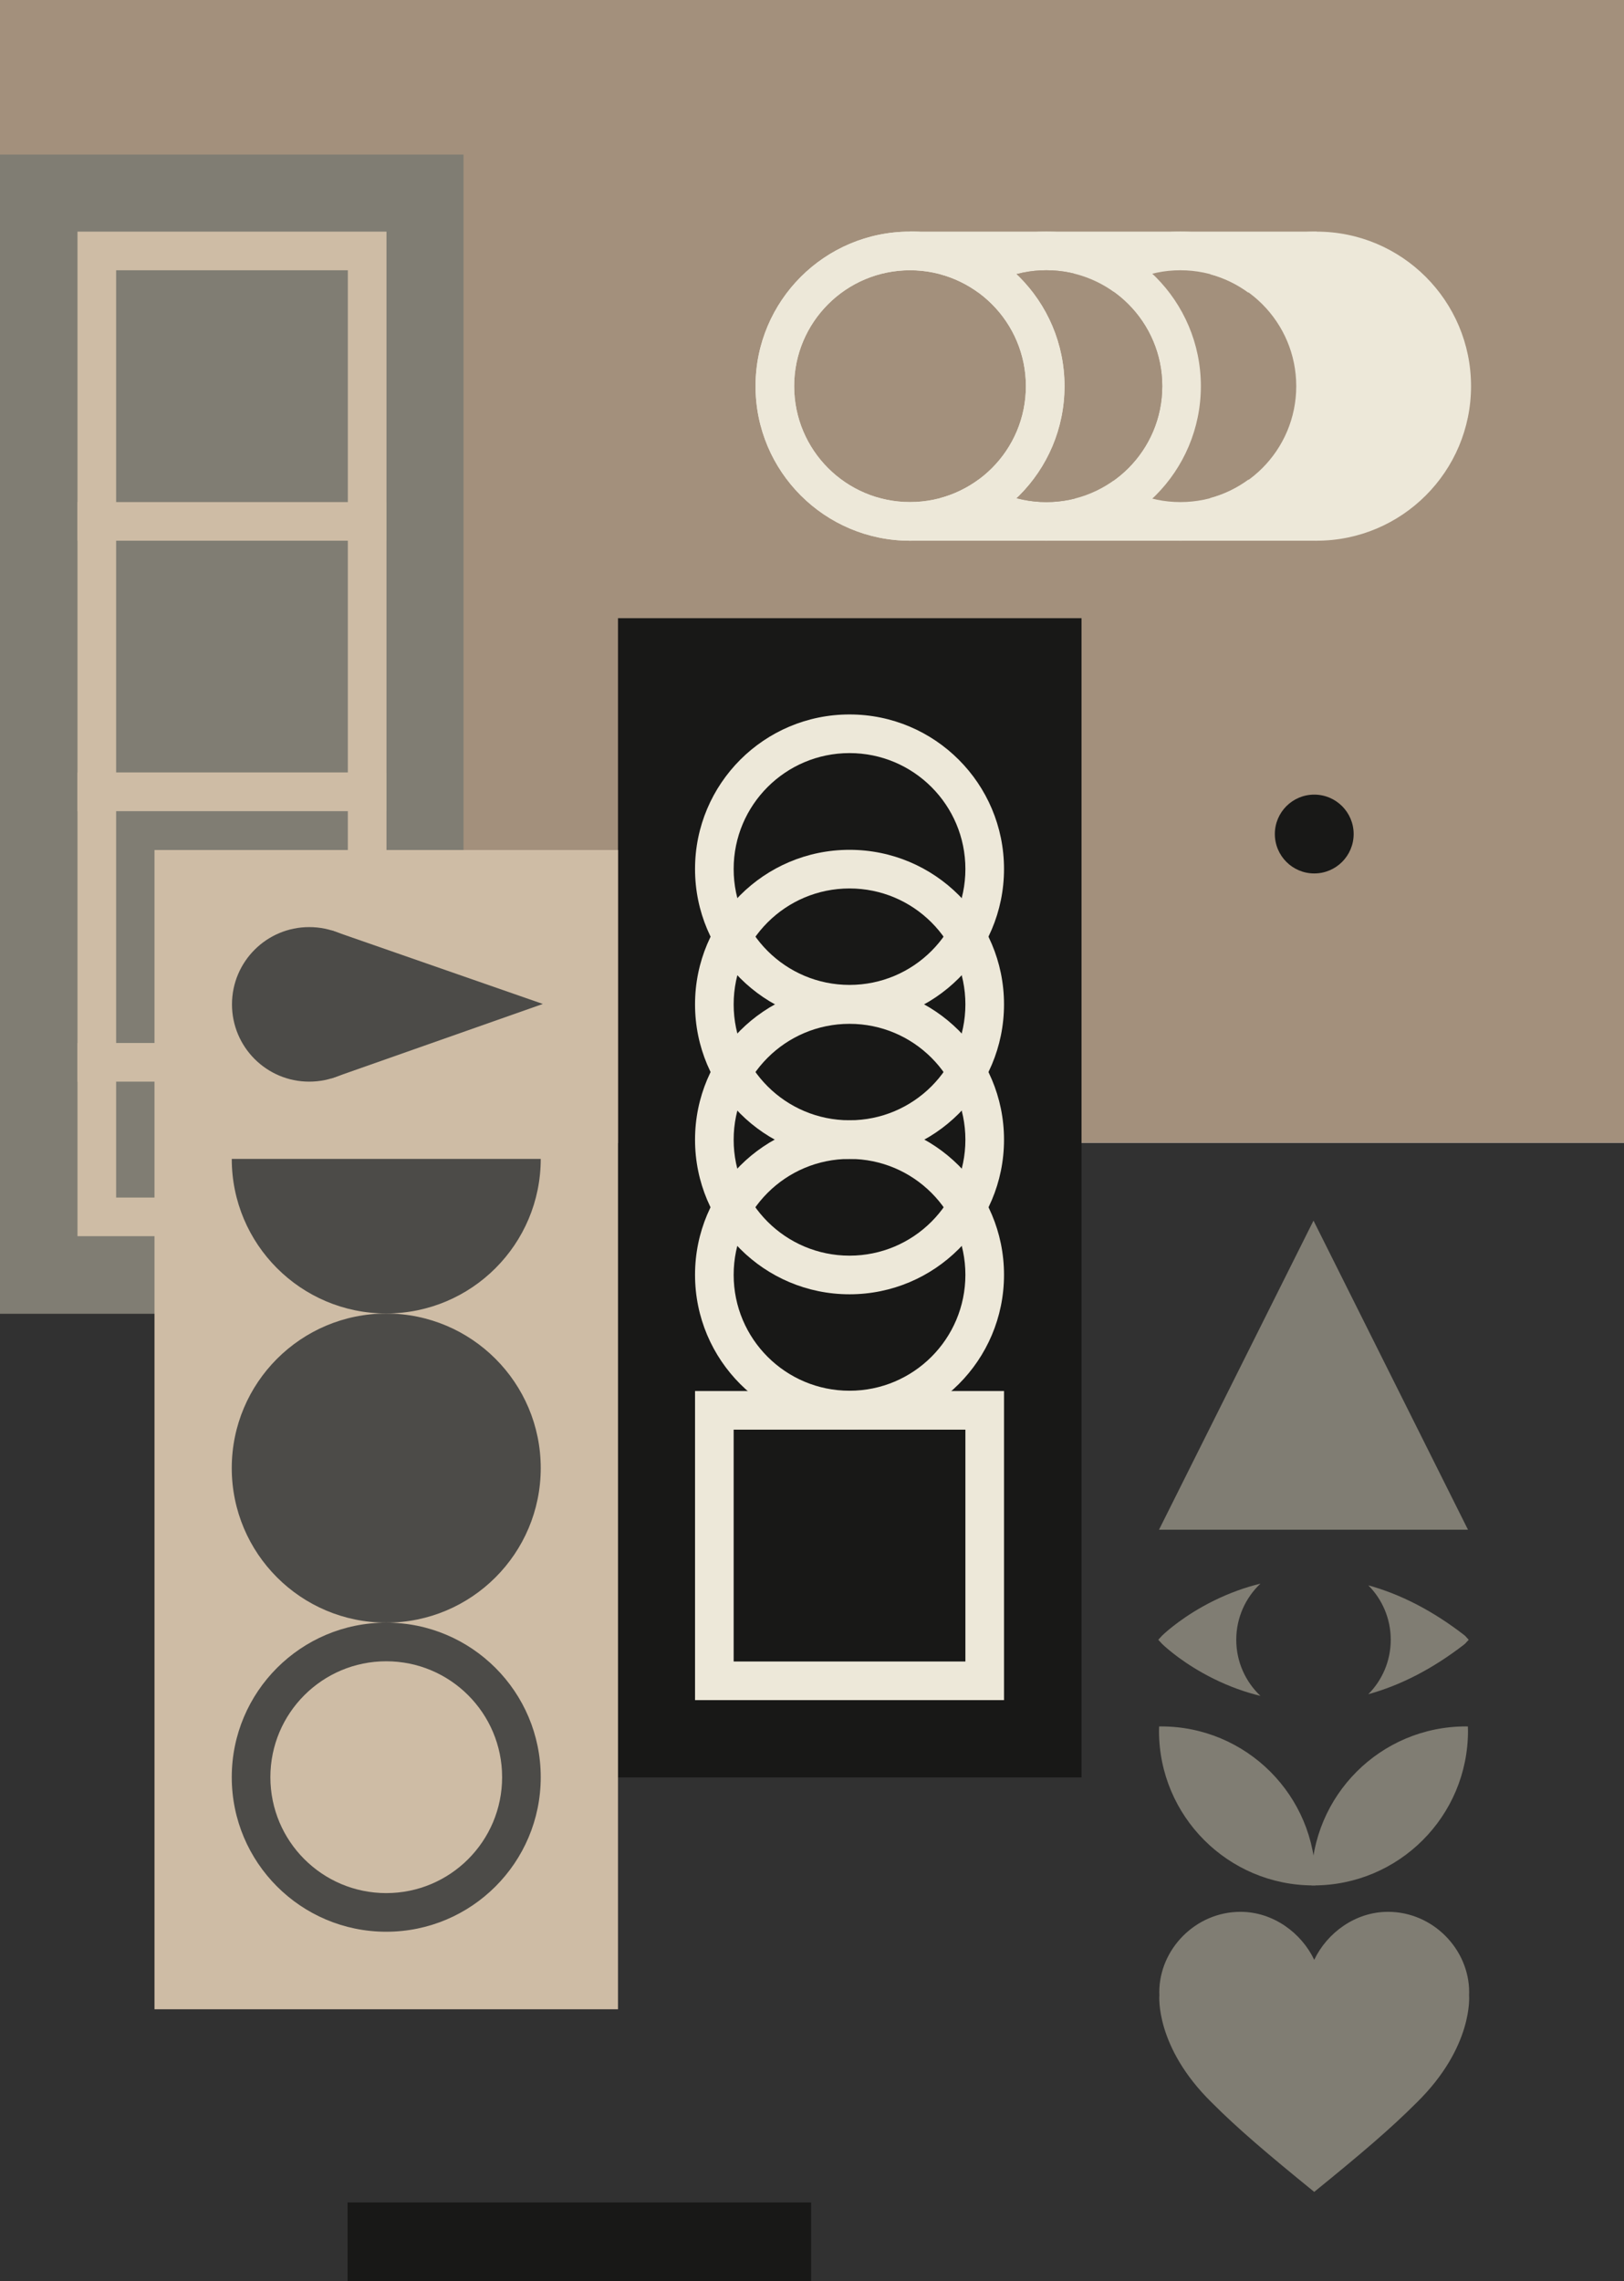
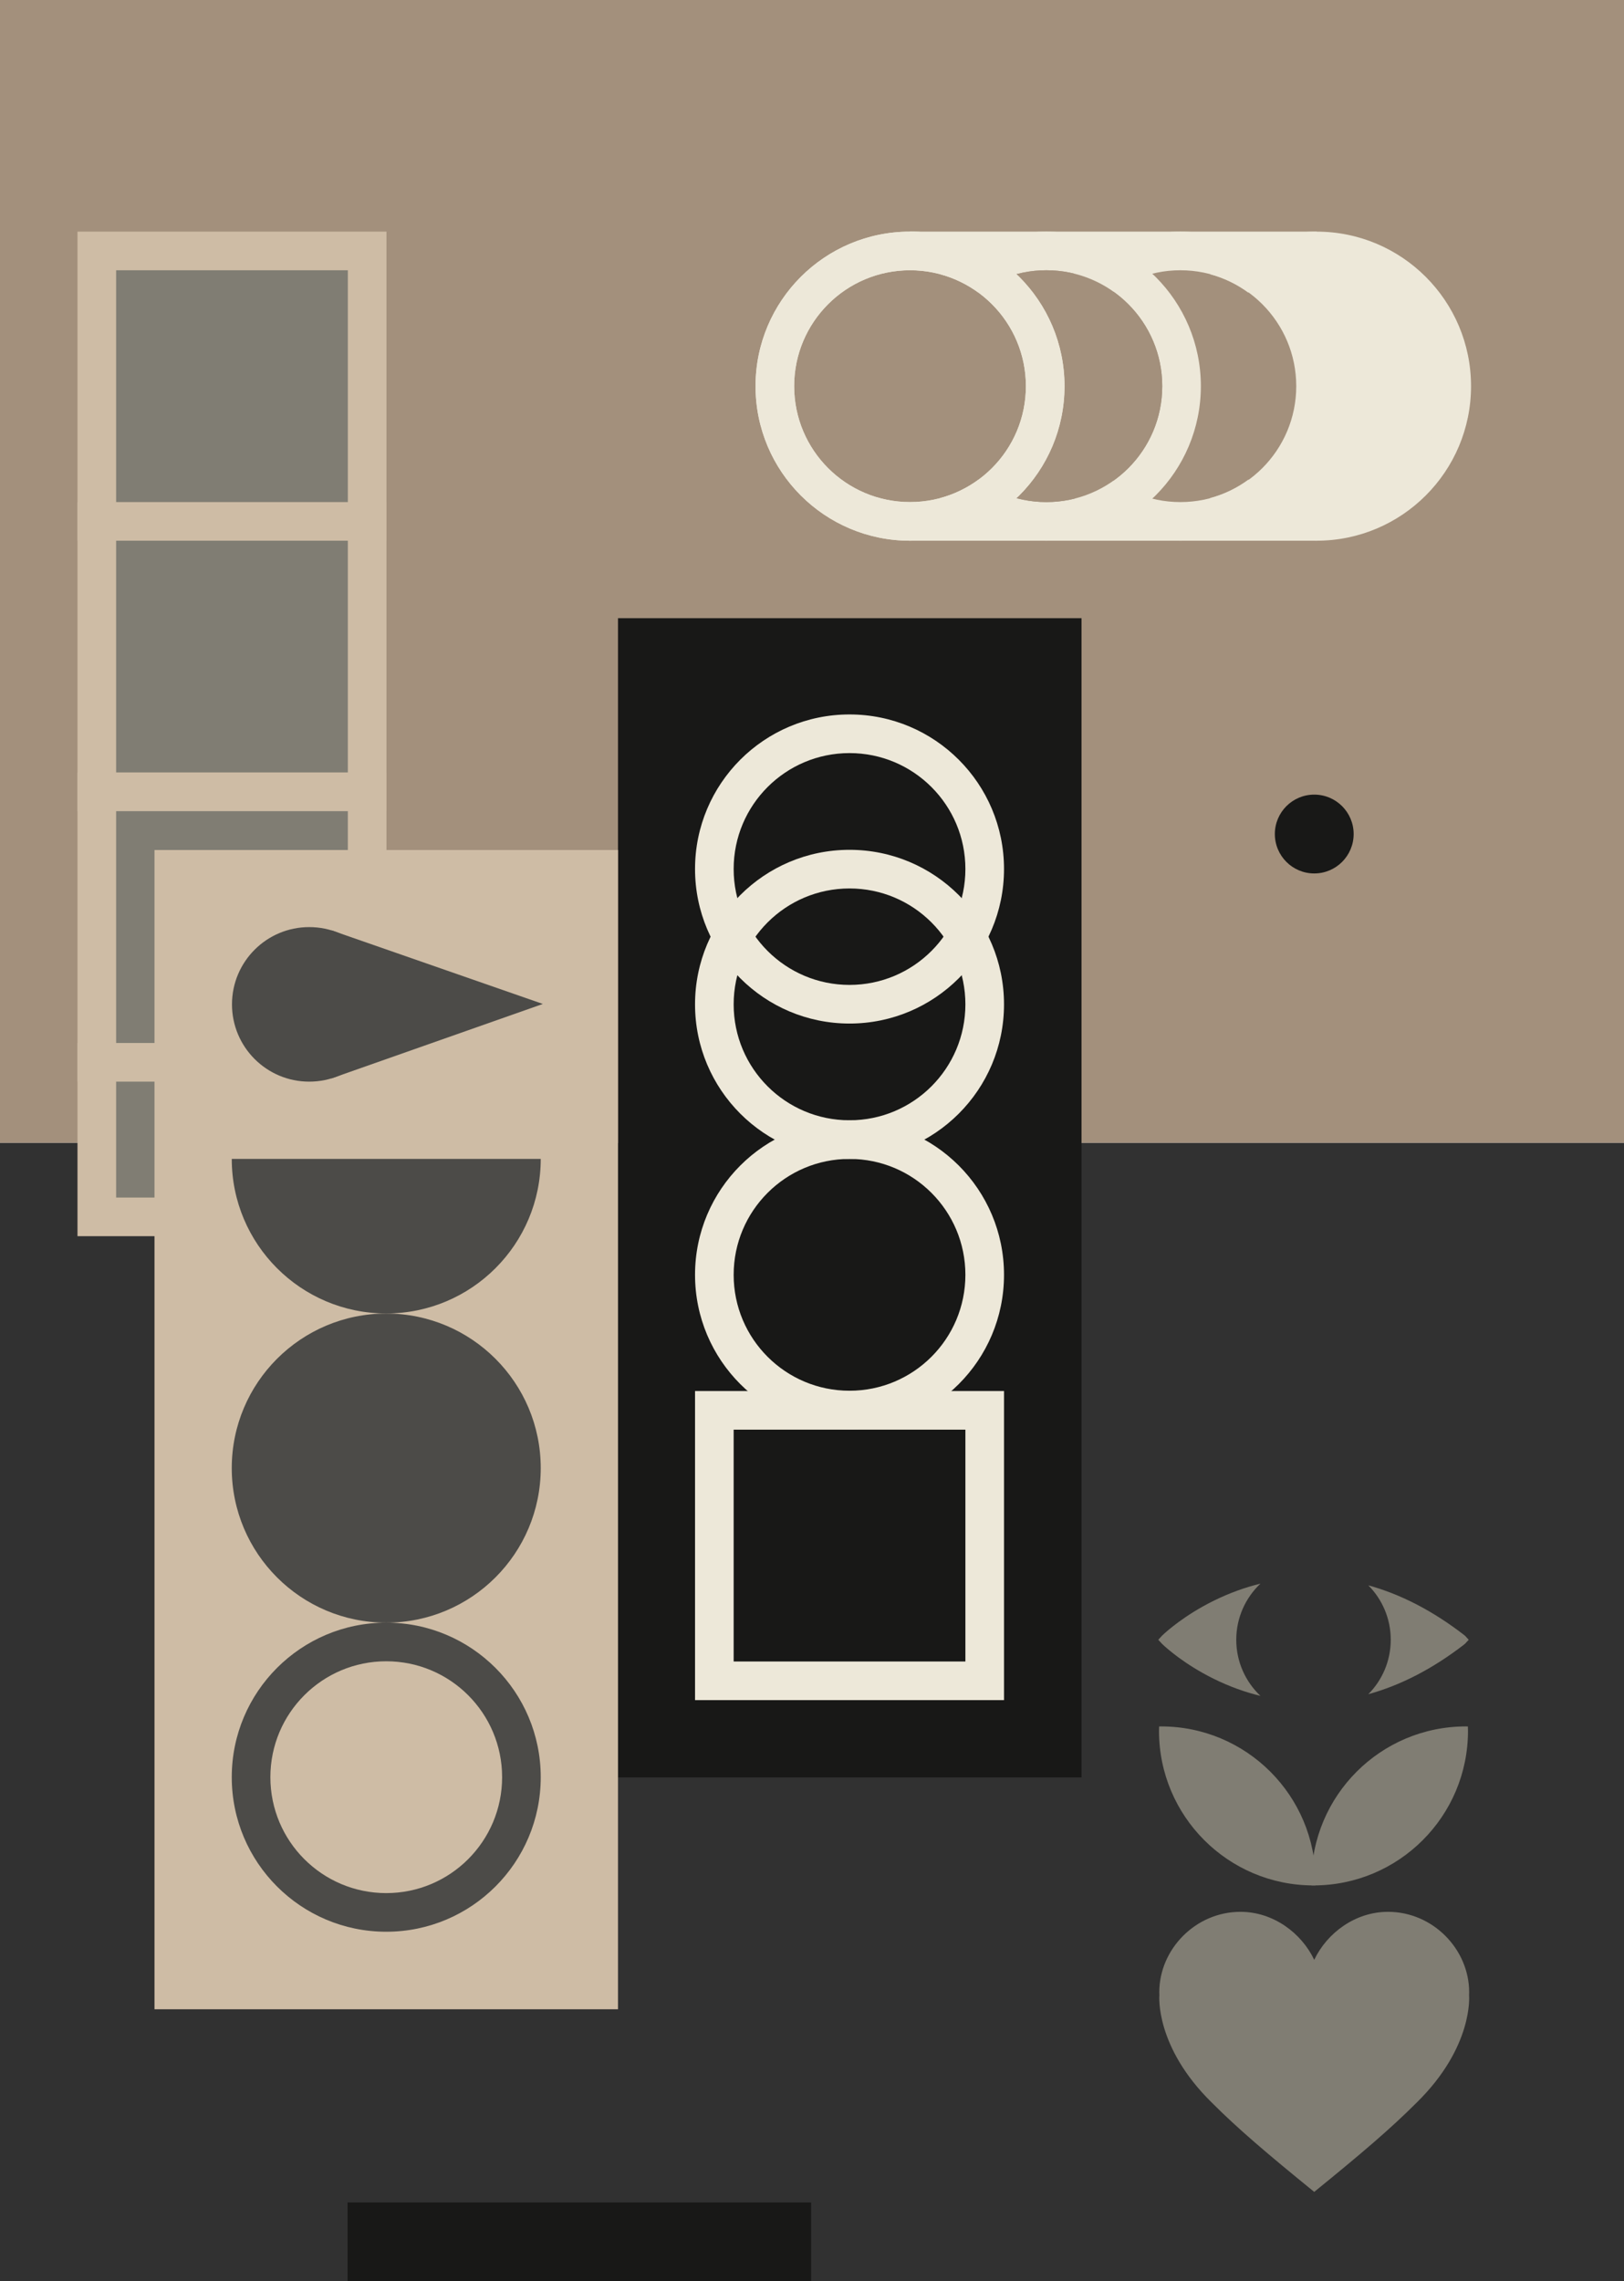
<svg xmlns="http://www.w3.org/2000/svg" version="1.1" id="Calque_1" x="0px" y="0px" width="775.785px" height="1089.336px" viewBox="0 0 775.785 1089.336" enable-background="new 0 0 775.785 1089.336" xml:space="preserve">
  <g id="Calque_3">
    <rect fill="#A3907C" width="775.785" height="545.76" />
  </g>
  <g id="Calque_2">
    <rect y="545.76" fill="#313131" width="775.785" height="543.576" />
  </g>
  <g id="Calque_32">
</g>
  <g id="Calque_6">
-     <rect y="73.799" fill="#807D73" width="221.42" height="553.55" />
-   </g>
+     </g>
  <g id="Calque_24">
    <rect x="295.219" y="295.197" fill="#181817" width="221.42" height="553.551" />
  </g>
  <g id="Calque_25">
    <rect x="332.02" y="664.229" fill="#EDE8D9" width="147.598" height="147.599" />
    <rect x="350.47" y="682.68" fill="#181817" width="110.697" height="110.698" />
  </g>
  <g id="Calque_27">
    <path fill="#EDE8D9" d="M405.818,534.944c-40.758,0-73.799,33.041-73.799,73.799s33.041,73.799,73.799,73.799   s73.799-33.041,73.799-73.799S446.576,534.944,405.818,534.944z M405.818,664.092c-30.568,0-55.349-24.78-55.349-55.349   c0-30.569,24.78-55.35,55.349-55.35c30.569,0,55.35,24.78,55.35,55.35C461.167,639.312,436.387,664.092,405.818,664.092z" />
    <path fill="#EDE8D9" d="M405.818,405.799c-40.758,0-73.799,33.041-73.799,73.799c0,40.759,33.041,73.8,73.799,73.8   s73.799-33.041,73.799-73.8C479.617,438.84,446.576,405.799,405.818,405.799z M405.818,534.946   c-30.568,0-55.349-24.78-55.349-55.35c0-30.568,24.78-55.349,55.349-55.349c30.569,0,55.35,24.78,55.35,55.349   C461.167,510.166,436.387,534.946,405.818,534.946z" />
  </g>
  <g id="Calque_26" display="none">
    <rect x="387.528" y="304.355" display="inline" fill="#EDE8D9" width="36.801" height="36.802" />
  </g>
  <g id="Calque_28">
-     <path fill="#EDE8D9" d="M405.818,470.44c-40.758,0-73.799,33.041-73.799,73.799s33.041,73.799,73.799,73.799   s73.799-33.041,73.799-73.799S446.576,470.44,405.818,470.44z M405.818,599.588c-30.568,0-55.349-24.78-55.349-55.349   c0-30.569,24.78-55.35,55.349-55.35c30.569,0,55.35,24.78,55.35,55.35C461.167,574.808,436.387,599.588,405.818,599.588z" />
    <path fill="#EDE8D9" d="M405.818,341.157c-40.758,0-73.799,33.041-73.799,73.799s33.041,73.799,73.799,73.799   s73.799-33.041,73.799-73.799S446.576,341.157,405.818,341.157z M405.818,470.305c-30.568,0-55.349-24.779-55.349-55.349   s24.78-55.349,55.349-55.349c30.569,0,55.35,24.779,55.35,55.349S436.387,470.305,405.818,470.305z" />
  </g>
  <g id="Calque_7">
    <g id="Calque_16">
      <rect x="37.021" y="110.601" fill="#CEBCA5" width="147.598" height="147.598" />
    </g>
    <g id="Calque_35">
	</g>
    <g id="Calque_17">
      <rect x="37.021" y="239.749" fill="#CEBCA5" width="147.598" height="147.598" />
      <rect x="55.47" y="258.198" fill="#807D73" width="110.698" height="110.698" />
      <rect x="37.021" y="368.896" fill="#CEBCA5" width="147.598" height="147.598" />
      <rect x="55.47" y="387.346" fill="#807D73" width="110.698" height="110.699" />
    </g>
    <g id="Calque_18">
      <rect x="37.021" y="498.044" fill="#CEBCA5" width="147.598" height="92.249" />
      <rect x="55.47" y="516.495" fill="#807D73" width="110.698" height="55.349" />
    </g>
    <g id="Calque_15">
      <rect x="55.47" y="129.05" fill="#807D73" width="110.698" height="110.698" />
    </g>
  </g>
  <g id="Calque_9">
    <rect x="73.799" y="405.896" fill="#CEBCA5" width="221.42" height="553.551" />
  </g>
  <g id="Calque_19">
    <circle fill="#4C4B48" cx="184.509" cy="848.628" r="73.799" />
    <circle fill="#4C4B48" cx="184.509" cy="701.03" r="73.799" />
  </g>
  <g id="Calque_20">
    <circle fill="#CEBCA5" cx="184.509" cy="848.628" r="55.349" />
  </g>
  <g id="Calque_22">
    <path fill="#4C4B48" d="M184.509,627.192c40.758,0,73.799-33.041,73.799-73.8H110.71   C110.71,594.151,143.751,627.192,184.509,627.192z" />
  </g>
  <g id="Calque_21">
    <circle fill="#4C4B48" cx="147.719" cy="479.597" r="36.899" />
    <polygon fill="#4C4B48" points="259.316,479.398 158.344,444.253 158.344,514.942  " />
  </g>
  <g id="Calque_23">
</g>
  <g id="Calque_11">
    <rect x="166.047" y="1051.695" fill="#181817" width="221.419" height="37.641" />
  </g>
  <g id="Calque_13">
    <circle fill="#181817" cx="627.816" cy="398.26" r="18.821" />
  </g>
  <g id="Calque_29">
    <path fill="#EDE8D9" d="M628.916,110.601c-40.758,0-73.799,33.041-73.799,73.799c0,40.758,33.041,73.799,73.799,73.799   c40.759,0,73.8-33.041,73.8-73.799C702.715,143.642,669.674,110.601,628.916,110.601z M628.916,239.748   c-30.567,0-55.349-24.78-55.349-55.349s24.78-55.349,55.349-55.349c30.569,0,55.35,24.78,55.35,55.349   S659.484,239.748,628.916,239.748z" />
    <circle fill="#A3907C" cx="563.617" cy="184.399" r="55.349" />
    <path fill="#EDE8D9" d="M499.852,110.601c-40.758,0-73.799,33.041-73.799,73.799c0,40.758,33.041,73.799,73.799,73.799   s73.799-33.041,73.799-73.799C573.651,143.642,540.609,110.601,499.852,110.601z M499.852,239.748   c-30.568,0-55.349-24.78-55.349-55.349s24.779-55.349,55.349-55.349s55.349,24.78,55.349,55.349S530.42,239.748,499.852,239.748z" />
    <circle fill="#A3907C" cx="434.719" cy="184.399" r="55.349" />
    <path fill="#EDE8D9" d="M563.867,110.601c-40.758,0-73.799,33.041-73.799,73.799c0,40.758,33.041,73.799,73.799,73.799   s73.799-33.041,73.799-73.799C637.666,143.642,604.625,110.601,563.867,110.601z M563.867,239.748   c-30.567,0-55.349-24.78-55.349-55.349s24.78-55.349,55.349-55.349c30.569,0,55.35,24.78,55.35,55.349   S594.436,239.748,563.867,239.748z" />
    <circle fill="#A3907C" cx="499.852" cy="184.399" r="55.349" />
    <path fill="#EDE8D9" d="M434.719,110.601c-40.759,0-73.799,33.041-73.799,73.799c0,40.758,33.041,73.799,73.799,73.799   c40.758,0,73.799-33.041,73.799-73.799C508.518,143.642,475.477,110.601,434.719,110.601z M434.719,239.748   c-30.568,0-55.349-24.78-55.349-55.349s24.78-55.349,55.349-55.349c30.568,0,55.349,24.78,55.349,55.349   S465.287,239.748,434.719,239.748z" />
    <path fill="#EDE8D9" d="M434.719,110.601c-40.759,0-73.799,33.041-73.799,73.799c0,40.758,33.041,73.799,73.799,73.799   c40.758,0,73.799-33.041,73.799-73.799C508.518,143.642,475.477,110.601,434.719,110.601z M434.719,239.748   c-30.568,0-55.349-24.78-55.349-55.349s24.78-55.349,55.349-55.349c30.568,0,55.349,24.78,55.349,55.349   S465.287,239.748,434.719,239.748z" />
    <g id="Calque_30">
      <rect x="434.719" y="110.601" fill="#EDE8D9" width="194.196" height="13.159" />
      <rect x="434.719" y="245.039" fill="#EDE8D9" width="194.196" height="13.159" />
    </g>
    <path fill="#EDE8D9" d="M602.871,129.051l16.096,20.542l9.949,12.667v18.667l-4.711,21.333l-5.238,15.333l-13.036,27.446   l18.94,3.221l25.217-8.511c0,0,25.45-7.489,25.45-9.489s11.333-30.666,14-35.333s2-32,0-34s-17.333-26.667-17.333-26.667   s-21.574-7-25.121-10.5c-3.546-3.5-28.117-2.833-28.117-2.833L602.871,129.051z" />
    <g id="Calque_31">
	</g>
  </g>
  <g id="Calque_36">
</g>
  <g>
    <g id="Calque_34">
-       <polygon fill="#807D73" points="553.66,730.453 627.458,582.855 701.258,730.453   " />
-     </g>
+       </g>
    <path fill="#807D73" d="M590.56,783.005c0-10.556,4.439-20.067,11.544-26.794c-1.766,0.434-3.528,0.897-5.279,1.425   c-7.659,2.307-15.176,5.516-22.34,9.532c-12.159,6.82-19.093,13.602-19.383,13.886c-0.079,0.082-0.154,0.162-0.224,0.247   l-1.563,1.703l1.563,1.705c0.068,0.085,0.145,0.167,0.224,0.246c0.288,0.284,7.222,7.066,19.381,13.886   c7.164,4.021,14.679,7.229,22.338,9.532c1.753,0.528,3.518,0.993,5.284,1.427C595,803.074,590.56,793.561,590.56,783.005z" />
    <path fill="#807D73" d="M701.602,783.007l-1.785-1.952v0.051c-0.117-0.122-0.244-0.238-0.387-0.352   c-14.92-11.531-30.239-19.46-45.786-23.743c6.622,6.669,10.715,15.854,10.715,25.994c0,10.142-4.094,19.325-10.715,25.995   c15.547-4.283,30.866-12.212,45.786-23.743c0.143-0.11,0.27-0.229,0.387-0.35v0.048L701.602,783.007z" />
    <g>
      <path fill="#807D73" d="M701.258,826.51c0-0.705-0.033-1.4-0.054-2.102c-0.315-0.004-0.628-0.023-0.943-0.023    c-40.758,0-73.799,33.041-73.799,73.799c0,0.705,0.032,1.401,0.053,2.103c0.315,0.004,0.628,0.022,0.943,0.022    C668.217,900.309,701.258,867.268,701.258,826.51z" />
      <path fill="#807D73" d="M553.66,826.51c0-0.705,0.033-1.4,0.054-2.102c0.315-0.004,0.628-0.023,0.943-0.023    c40.758,0,73.799,33.041,73.799,73.799c0,0.705-0.032,1.401-0.053,2.103c-0.315,0.004-0.628,0.022-0.944,0.022    C586.701,900.309,553.66,867.268,553.66,826.51z" />
    </g>
    <path fill="#807D73" d="M701.781,952.856h-0.006c0.023-0.508,0.042-1.018,0.042-1.529c0-20.575-17.354-38.411-38.761-38.411   c-15.652,0-29.127,10.076-35.247,22.913H627.8c-6.118-12.837-19.595-22.913-35.246-22.913c-21.406,0-38.761,17.836-38.761,38.411   c0,0.512,0.019,1.021,0.04,1.529h-0.004c0,0-2.189,24.441,25.011,51.129c12.368,12.392,26.2,24.168,48.965,42.67   c22.765-18.502,36.597-30.278,48.966-42.67C703.97,977.298,701.781,952.856,701.781,952.856z" />
  </g>
</svg>